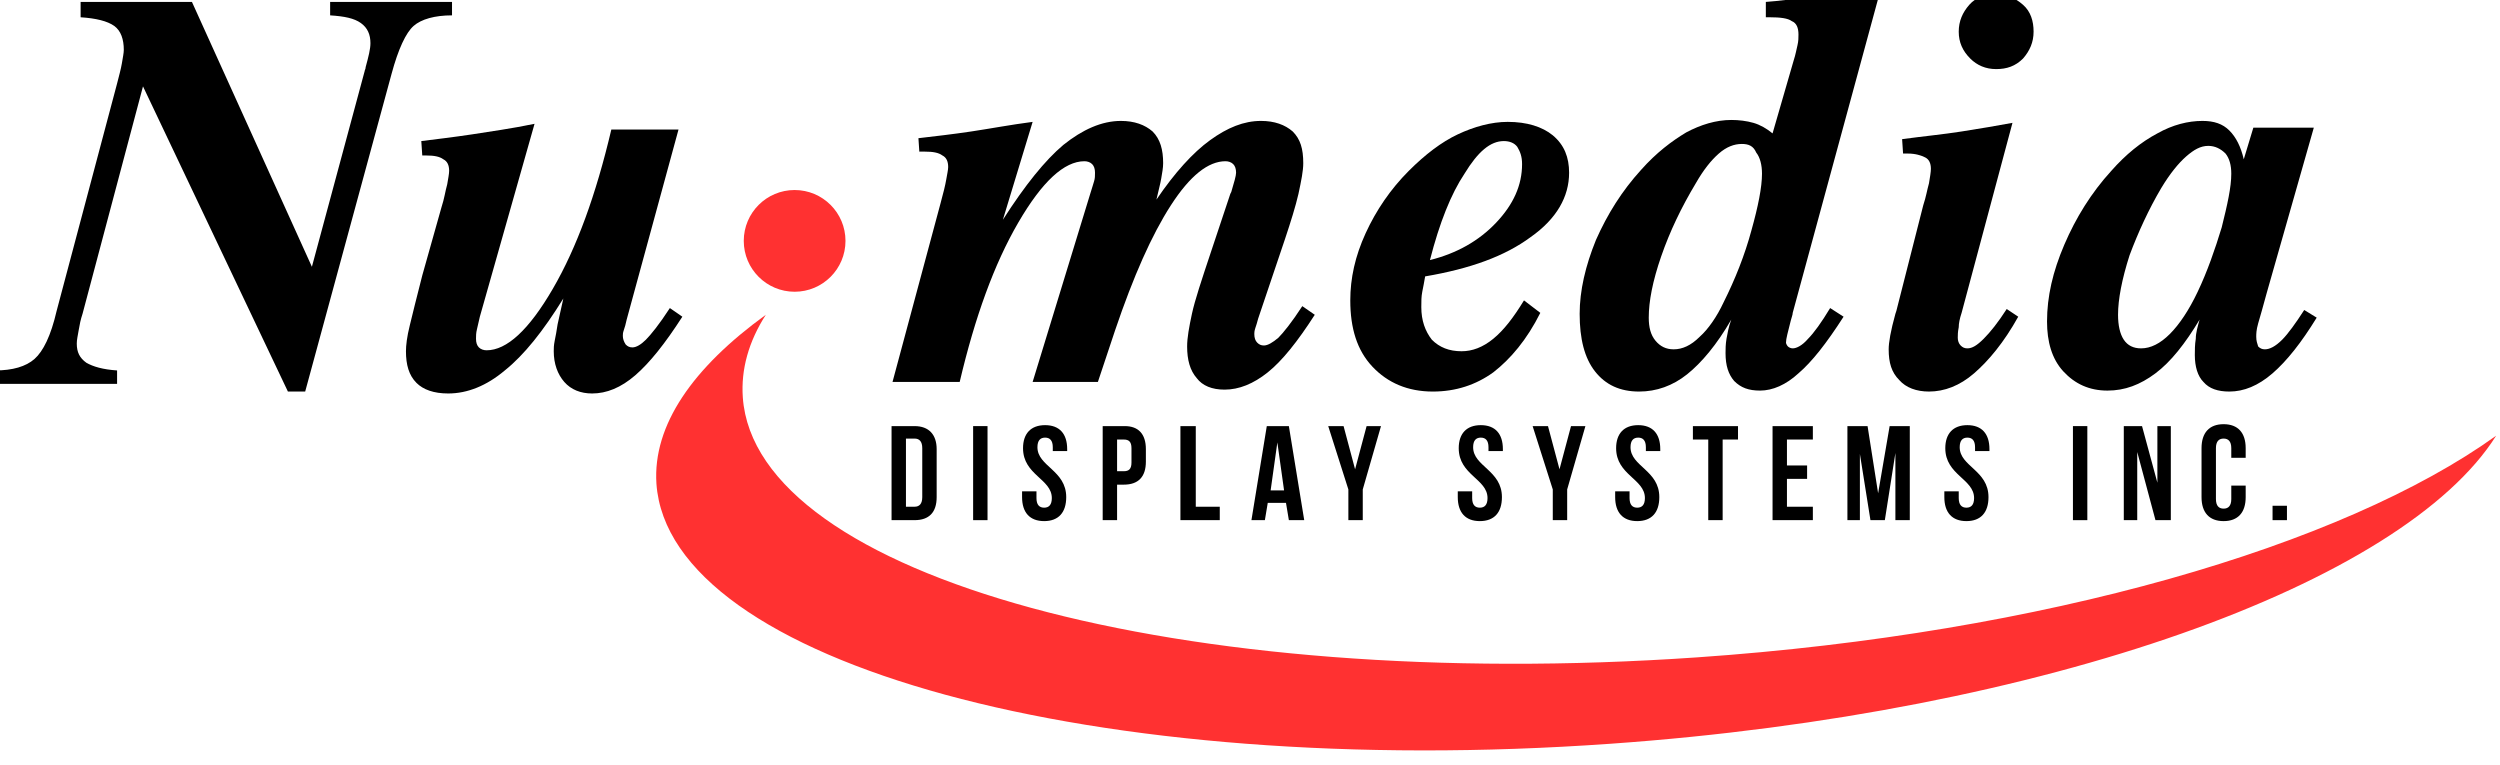
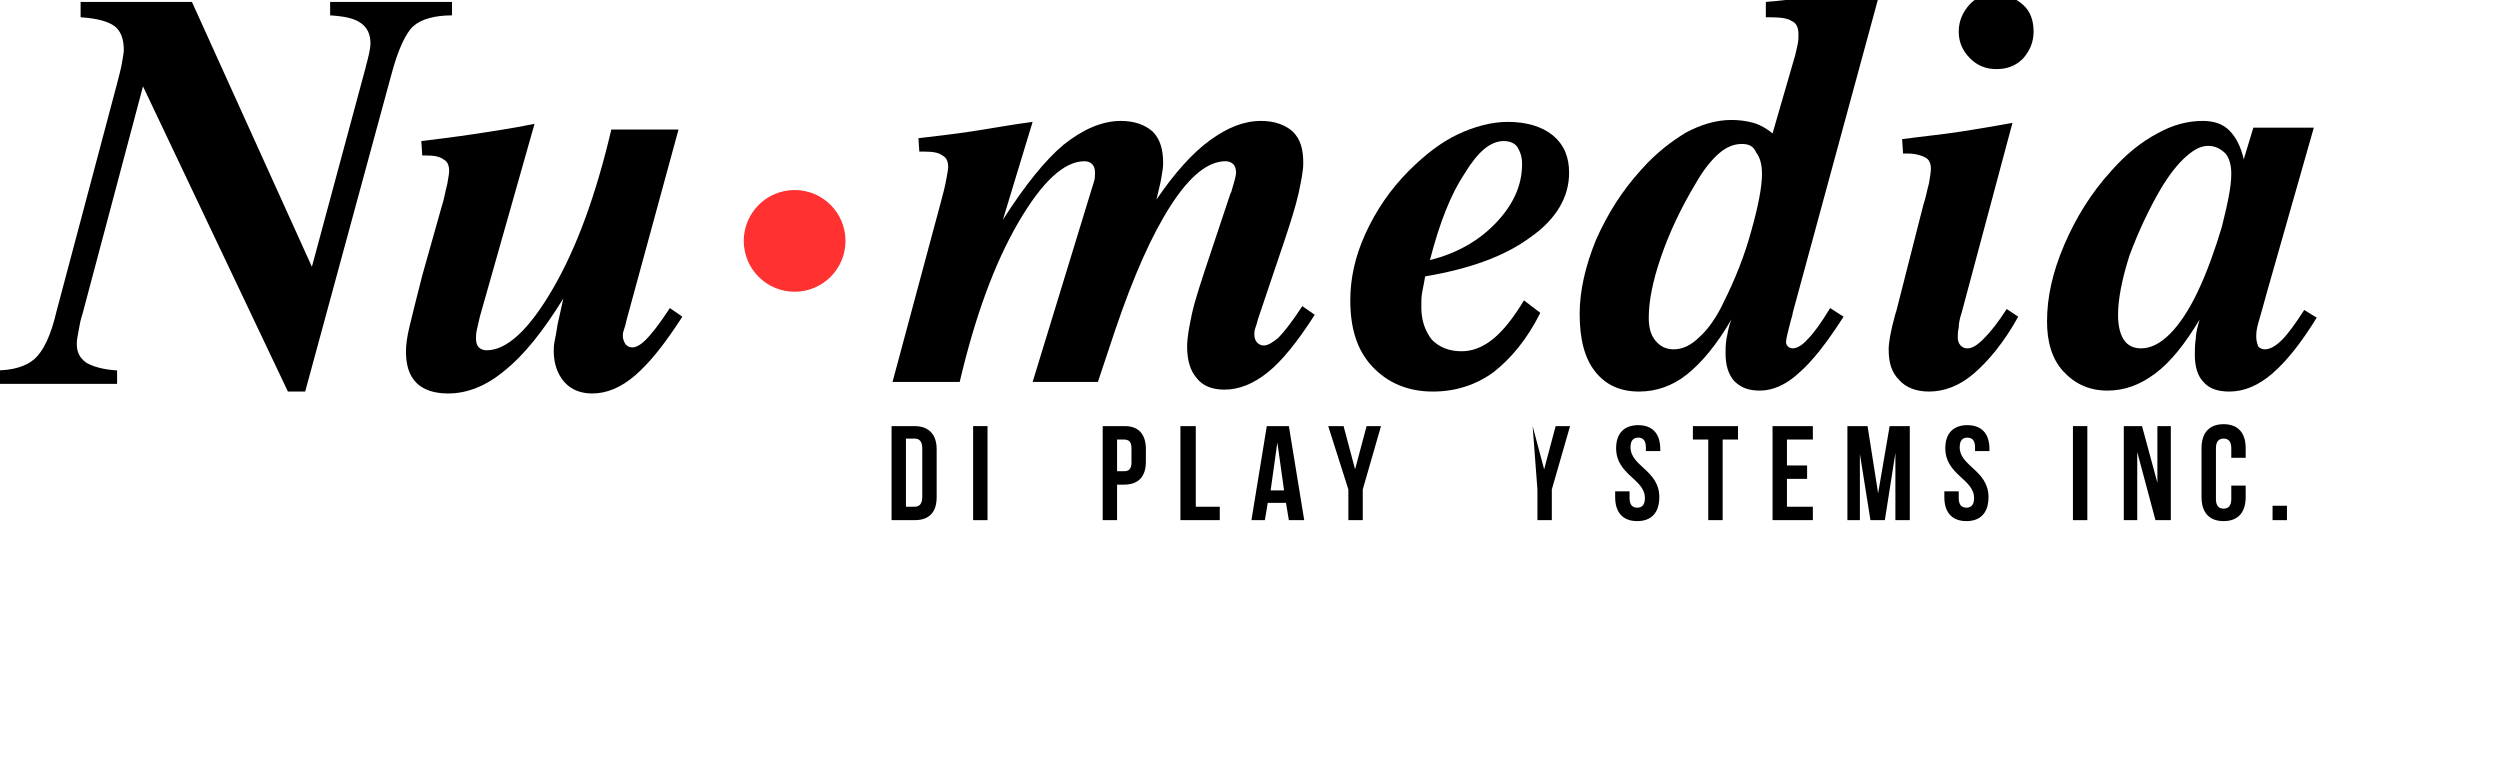
<svg xmlns="http://www.w3.org/2000/svg" version="1.1" id="Layer_1" x="0px" y="0px" viewBox="0 0 260.5 79.7" style="enable-background:new 0 0 260.5 79.7;" xml:space="preserve">
  <style type="text/css">
	.st0{fill:#FF3131;}
</style>
  <g>
    <g>
      <path d="M8.6,32.7c-0.2,0.6-0.3,1.1-0.4,1.7C8.1,35,8,35.4,8,35.8c0,0.9,0.3,1.5,1,2c0.7,0.4,1.7,0.7,3.2,0.8l0,1.4H-0.5v-1.4    c1.8,0,3.2-0.4,4.1-1.2s1.7-2.4,2.3-5l6.3-23.7c0.2-0.8,0.4-1.5,0.5-2.1c0.1-0.6,0.2-1.1,0.2-1.4c0-1.1-0.3-2-1-2.5    c-0.7-0.5-1.9-0.8-3.5-0.9V0.2h11.6l12.5,27.6L38,7.4c0-0.1,0.1-0.2,0.1-0.4c0.3-1.1,0.5-1.9,0.5-2.5c0-0.9-0.3-1.6-1-2.1    c-0.7-0.5-1.7-0.7-3.2-0.8V0.2h12.7v1.4c-1.8,0-3.2,0.4-4,1.1c-0.8,0.7-1.6,2.4-2.3,5l-9,33.1h-1.8L14.9,9L8.6,32.7z" />
      <path d="M65.3,33.3c-0.1,0.5-0.2,0.8-0.3,1.1c-0.1,0.3-0.1,0.4-0.1,0.6c0,0.3,0.1,0.6,0.3,0.9c0.2,0.2,0.4,0.3,0.7,0.3    c0.4,0,0.9-0.3,1.4-0.8c0.5-0.5,1.4-1.6,2.5-3.3l1.3,0.9c-1.8,2.8-3.4,4.8-4.9,6.1c-1.5,1.3-3,1.9-4.5,1.9c-1.2,0-2.2-0.4-2.9-1.2    c-0.7-0.8-1.1-1.9-1.1-3.2c0-0.3,0-0.6,0.1-1.1c0.1-0.5,0.2-1,0.3-1.7l0.6-2.7c-2.1,3.4-4.1,5.9-6.1,7.5c-1.9,1.6-3.9,2.4-5.9,2.4    c-1.5,0-2.6-0.4-3.3-1.1c-0.8-0.8-1.1-1.9-1.1-3.3c0-0.6,0.1-1.5,0.4-2.7c0.3-1.2,0.7-2.9,1.3-5.2l2-7.1c0.3-0.9,0.4-1.7,0.6-2.4    c0.1-0.6,0.2-1.1,0.2-1.4c0-0.6-0.2-1-0.6-1.2c-0.4-0.3-1-0.4-1.8-0.4H44l-0.1-1.5c1.6-0.2,3.3-0.4,5.3-0.7    c1.9-0.3,4.1-0.6,6.5-1.1L50,33c-0.1,0.4-0.2,0.9-0.3,1.3c-0.1,0.4-0.1,0.7-0.1,1c0,0.4,0.1,0.7,0.3,0.9c0.2,0.2,0.5,0.3,0.8,0.3    c2.1,0,4.4-2.1,6.9-6.4c2.5-4.3,4.5-9.8,6.1-16.6h7L65.3,33.3z" />
      <path d="M95.8,15.9l-0.1-1.5c1.7-0.2,3.5-0.4,5.5-0.7c2-0.3,4.1-0.7,6.4-1l-3.1,10.2c2.3-3.6,4.4-6.2,6.3-7.8c2-1.6,4-2.5,6-2.5    c1.4,0,2.5,0.4,3.3,1.1c0.8,0.8,1.1,1.9,1.1,3.3c0,0.5-0.1,1-0.2,1.6s-0.3,1.3-0.5,2.2c1.9-2.8,3.8-4.9,5.6-6.2    c1.8-1.3,3.5-2,5.3-2c1.4,0,2.5,0.4,3.3,1.1c0.8,0.8,1.1,1.8,1.1,3.3c0,0.8-0.2,1.8-0.5,3.2c-0.3,1.3-0.8,2.9-1.4,4.7l-2.8,8.3    c-0.1,0.4-0.2,0.7-0.3,1c-0.1,0.3-0.1,0.5-0.1,0.6c0,0.4,0.1,0.7,0.3,0.9c0.2,0.2,0.4,0.3,0.7,0.3c0.4,0,0.9-0.3,1.5-0.8    c0.5-0.5,1.4-1.6,2.5-3.3l1.3,0.9c-1.8,2.8-3.4,4.8-4.9,6c-1.5,1.2-3,1.8-4.5,1.8c-1.3,0-2.3-0.4-2.9-1.2c-0.7-0.8-1-1.9-1-3.3    c0-0.9,0.2-2,0.5-3.4c0.3-1.4,1-3.5,2-6.5l2-6l0.1-0.2c0.3-1,0.5-1.7,0.5-2c0-0.4-0.1-0.7-0.3-0.9c-0.2-0.2-0.5-0.3-0.8-0.3    c-1.8,0-3.7,1.5-5.7,4.6c-2,3.1-3.9,7.4-5.8,13l-1.8,5.4h-6.8l6-19.6c0.2-0.6,0.3-1,0.4-1.3c0.1-0.3,0.1-0.6,0.1-0.9    c0-0.4-0.1-0.7-0.3-0.9c-0.2-0.2-0.5-0.3-0.8-0.3c-2.1,0-4.4,2.1-6.9,6.4c-2.5,4.3-4.5,9.8-6.1,16.6h-7l5-18.6    c0.3-1.1,0.5-1.9,0.6-2.5s0.2-1,0.2-1.3c0-0.6-0.2-1-0.6-1.2c-0.4-0.3-1-0.4-1.8-0.4H95.8z" />
      <path d="M160.5,32.6c-1.4,2.8-3.1,4.8-4.9,6.2c-1.8,1.3-3.9,2-6.3,2c-2.6,0-4.7-0.9-6.3-2.6c-1.6-1.7-2.3-4-2.3-6.9    c0-2.3,0.5-4.6,1.6-7c1.1-2.4,2.6-4.6,4.5-6.5c1.7-1.7,3.4-3,5.1-3.8c1.7-0.8,3.5-1.3,5.2-1.3c2,0,3.6,0.5,4.7,1.4    c1.2,1,1.7,2.3,1.7,3.9c0,2.5-1.3,4.8-4,6.7c-2.7,2-6.3,3.3-11,4.1c-0.1,0.6-0.2,1.1-0.3,1.6c-0.1,0.5-0.1,1-0.1,1.6    c0,1.4,0.4,2.5,1.1,3.4c0.8,0.8,1.8,1.2,3.1,1.2c1.1,0,2.2-0.4,3.3-1.3c1.1-0.9,2.1-2.2,3.2-4L160.5,32.6z M149,27.1    c2.8-0.7,5.1-2,6.9-3.9c1.8-1.9,2.7-3.9,2.7-6.1c0-0.8-0.2-1.3-0.5-1.8c-0.3-0.4-0.8-0.6-1.4-0.6c-1.4,0-2.7,1.1-4.1,3.4    C151.2,20.2,150,23.2,149,27.1z" />
      <path d="M180.4,33.3c-1.5,2.6-3.1,4.5-4.6,5.7c-1.5,1.2-3.2,1.8-5,1.8c-2,0-3.5-0.7-4.6-2.1c-1.1-1.4-1.6-3.4-1.6-6    c0-2.4,0.6-5,1.7-7.7c1.2-2.7,2.7-5.1,4.7-7.3c1.6-1.8,3.2-3,4.7-3.9c1.5-0.8,3.1-1.3,4.7-1.3c0.8,0,1.6,0.1,2.3,0.3    c0.7,0.2,1.4,0.6,2,1.1l2.2-7.6c0.2-0.6,0.3-1.2,0.4-1.6c0.1-0.4,0.1-0.8,0.1-1.1c0-0.7-0.2-1.2-0.7-1.4c-0.4-0.3-1.2-0.4-2.3-0.4    H184V0.2c1.4-0.1,3-0.3,4.8-0.6c1.8-0.2,4.2-0.6,7.3-1.2l-9.3,34.2c0,0.2-0.1,0.4-0.2,0.8c-0.3,1.2-0.5,1.9-0.5,2.3    c0,0.1,0.1,0.3,0.2,0.4c0.1,0.1,0.3,0.2,0.5,0.2c0.4,0,1-0.3,1.6-1c0.6-0.6,1.4-1.7,2.3-3.2l1.4,0.9c-1.8,2.8-3.3,4.7-4.7,5.9    c-1.3,1.2-2.7,1.8-4,1.8c-1.2,0-2-0.3-2.7-1c-0.6-0.7-0.9-1.6-0.9-2.9c0-0.4,0-0.9,0.1-1.5C180,34.8,180.1,34.1,180.4,33.3z     M181.5,15c-0.8,0-1.6,0.3-2.4,1c-0.8,0.7-1.6,1.7-2.4,3.1c-1.5,2.5-2.7,5-3.6,7.6c-0.9,2.6-1.3,4.7-1.3,6.4c0,1,0.2,1.8,0.7,2.4    c0.5,0.6,1.1,0.9,1.9,0.9c0.9,0,1.8-0.4,2.7-1.3c0.9-0.8,1.8-2.1,2.5-3.6c1.2-2.4,2.2-4.9,2.9-7.5c0.7-2.5,1.1-4.5,1.1-5.9    c0-0.9-0.2-1.7-0.6-2.2C182.7,15.2,182.2,15,181.5,15z" />
      <path d="M200.4,21.4c0.3-0.9,0.4-1.6,0.6-2.3c0.1-0.6,0.2-1.2,0.2-1.5c0-0.6-0.2-1-0.6-1.2s-1-0.4-1.8-0.4h-0.5l-0.1-1.5    c2.2-0.3,4.3-0.5,6.2-0.8c1.9-0.3,3.7-0.6,5.3-0.9l-5.3,19.8c-0.2,0.6-0.3,1.1-0.3,1.5c-0.1,0.5-0.1,0.8-0.1,1.1    c0,0.3,0.1,0.6,0.3,0.8c0.2,0.2,0.4,0.3,0.7,0.3c0.5,0,1-0.3,1.7-1c0.7-0.7,1.5-1.7,2.4-3.1l1.2,0.8c-1.5,2.7-3.1,4.6-4.6,5.9    c-1.5,1.3-3.1,1.9-4.7,1.9c-1.3,0-2.4-0.4-3.1-1.2c-0.8-0.8-1.1-1.8-1.1-3.2c0-0.7,0.2-1.9,0.7-3.7l0.1-0.3L200.4,21.4z     M204.1,3.3c0-1.1,0.4-2,1.1-2.8c0.7-0.8,1.7-1.1,2.8-1.1c1.1,0,2,0.4,2.8,1.1s1.1,1.7,1.1,2.8s-0.4,2-1.1,2.8    c-0.8,0.8-1.7,1.1-2.8,1.1c-1.1,0-2-0.4-2.7-1.1C204.5,5.3,204.1,4.4,204.1,3.3z" />
      <path d="M229.2,33.3c-1.5,2.5-3,4.4-4.6,5.6c-1.6,1.2-3.2,1.8-5,1.8c-1.9,0-3.4-0.7-4.6-2c-1.2-1.3-1.7-3.1-1.7-5.2    c0-2.6,0.6-5.2,1.8-8c1.2-2.8,2.8-5.4,4.9-7.7c1.5-1.7,3.1-3,4.8-3.9c1.6-0.9,3.2-1.3,4.7-1.3c1.2,0,2.1,0.3,2.8,1    c0.7,0.7,1.2,1.7,1.5,3l1-3.3h6.3l-4.9,17.2c-0.4,1.5-0.7,2.5-0.9,3.2c-0.2,0.7-0.2,1.1-0.2,1.4c0,0.4,0.1,0.7,0.2,1    c0.2,0.2,0.4,0.3,0.7,0.3c0.5,0,1.1-0.3,1.8-1c0.6-0.6,1.4-1.7,2.3-3.1l1.3,0.8c-1.6,2.6-3.1,4.5-4.6,5.8c-1.5,1.3-3,1.9-4.5,1.9    c-1.2,0-2.1-0.3-2.7-1c-0.6-0.6-0.9-1.6-0.9-2.8c0-0.5,0-1.1,0.1-1.7C228.8,34.7,229,34,229.2,33.3z M230.1,15.2    c-0.8,0-1.5,0.4-2.3,1.1c-0.8,0.7-1.7,1.8-2.6,3.3c-1.3,2.2-2.4,4.6-3.3,7c-0.8,2.5-1.2,4.6-1.2,6.2c0,1.1,0.2,2,0.6,2.6    c0.4,0.6,1,0.9,1.8,0.9c1,0,2-0.5,3-1.5c1-1,2-2.5,2.9-4.4c1-2.1,1.8-4.4,2.5-6.7c0.6-2.4,1-4.2,1-5.6c0-0.9-0.2-1.6-0.6-2.1    C231.4,15.5,230.8,15.2,230.1,15.2z" />
    </g>
    <g>
      <path d="M95.3,44.4c1.5,0,2.3,0.9,2.3,2.4v5c0,1.6-0.8,2.4-2.3,2.4h-2.4v-9.8H95.3z M94.4,52.8h0.9c0.5,0,0.8-0.3,0.8-1v-5.1    c0-0.7-0.3-1-0.8-1h-0.9V52.8z" />
      <path d="M102.9,44.4v9.8h-1.5v-9.8H102.9z" />
-       <path d="M108.9,44.3c1.5,0,2.3,0.9,2.3,2.5V47h-1.5v-0.4c0-0.7-0.3-1-0.8-1s-0.8,0.3-0.8,1c0,2,3,2.4,3,5.2c0,1.6-0.8,2.5-2.3,2.5    c-1.5,0-2.3-0.9-2.3-2.5v-0.6h1.5v0.7c0,0.7,0.3,1,0.8,1c0.5,0,0.8-0.3,0.8-1c0-2-3-2.4-3-5.2C106.6,45.2,107.4,44.3,108.9,44.3z" />
      <path d="M119.4,46.8v1.3c0,1.6-0.8,2.4-2.3,2.4h-0.7v3.7h-1.5v-9.8h2.3C118.6,44.4,119.4,45.2,119.4,46.8z M116.4,49.1h0.7    c0.5,0,0.8-0.2,0.8-0.9v-1.5c0-0.7-0.3-0.9-0.8-0.9h-0.7V49.1z" />
      <path d="M124.6,44.4v8.4h2.5v1.4H123v-9.8H124.6z" />
      <path d="M134.3,54.2l-0.3-1.8h-1.9l-0.3,1.8h-1.4l1.6-9.8h2.3l1.6,9.8H134.3z M133.8,51.1l-0.7-5l-0.7,5H133.8z" />
      <path d="M138.4,44.4h1.6l1.2,4.5l1.2-4.5h1.5l-1.9,6.6v3.2h-1.5v-3.2L138.4,44.4z" />
-       <path d="M154.3,44.3c1.5,0,2.3,0.9,2.3,2.5V47h-1.5v-0.4c0-0.7-0.3-1-0.8-1s-0.8,0.3-0.8,1c0,2,3,2.4,3,5.2c0,1.6-0.8,2.5-2.3,2.5    s-2.3-0.9-2.3-2.5v-0.6h1.5v0.7c0,0.7,0.3,1,0.8,1s0.8-0.3,0.8-1c0-2-3-2.4-3-5.2C152,45.2,152.8,44.3,154.3,44.3z" />
-       <path d="M159.7,44.4h1.6l1.2,4.5l1.2-4.5h1.5l-1.9,6.6v3.2h-1.5v-3.2L159.7,44.4z" />
+       <path d="M159.7,44.4l1.2,4.5l1.2-4.5h1.5l-1.9,6.6v3.2h-1.5v-3.2L159.7,44.4z" />
      <path d="M170.7,44.3c1.5,0,2.3,0.9,2.3,2.5V47h-1.5v-0.4c0-0.7-0.3-1-0.8-1s-0.8,0.3-0.8,1c0,2,3,2.4,3,5.2c0,1.6-0.8,2.5-2.3,2.5    s-2.3-0.9-2.3-2.5v-0.6h1.5v0.7c0,0.7,0.3,1,0.8,1s0.8-0.3,0.8-1c0-2-3-2.4-3-5.2C168.4,45.2,169.2,44.3,170.7,44.3z" />
      <path d="M181.1,44.4v1.4h-1.6v8.4H178v-8.4h-1.6v-1.4H181.1z" />
      <path d="M188.3,48.5v1.4h-2.1v2.9h2.7v1.4h-4.2v-9.8h4.2v1.4h-2.7v2.7H188.3z" />
      <path d="M196.9,44.4h2.1v9.8h-1.5v-7l-1.1,7h-1.5l-1.1-6.9v6.9h-1.3v-9.8h2.1l1.1,7L196.9,44.4z" />
      <path d="M205,44.3c1.5,0,2.3,0.9,2.3,2.5V47h-1.5v-0.4c0-0.7-0.3-1-0.8-1s-0.8,0.3-0.8,1c0,2,3,2.4,3,5.2c0,1.6-0.8,2.5-2.3,2.5    s-2.3-0.9-2.3-2.5v-0.6h1.5v0.7c0,0.7,0.3,1,0.8,1s0.8-0.3,0.8-1c0-2-3-2.4-3-5.2C202.7,45.2,203.5,44.3,205,44.3z" />
      <path d="M217.5,44.4v9.8h-1.5v-9.8H217.5z" />
      <path d="M222.7,54.2h-1.4v-9.8h1.9l1.6,5.9v-5.9h1.4v9.8h-1.6l-1.9-7.1V54.2z" />
      <path d="M234,51.8c0,1.6-0.8,2.5-2.3,2.5s-2.3-0.9-2.3-2.5v-5.1c0-1.6,0.8-2.5,2.3-2.5s2.3,0.9,2.3,2.5v1h-1.5v-1    c0-0.7-0.3-1-0.8-1s-0.8,0.3-0.8,1v5.3c0,0.7,0.3,1,0.8,1s0.8-0.3,0.8-1v-1.4h1.5V51.8z" />
      <path d="M238.3,54.2h-1.5v-1.5h1.5V54.2z" />
    </g>
    <circle class="st0" cx="82.8" cy="25.1" r="5.3" />
-     <path class="st0" d="M176.8,68.5c-53.6,3.7-98.1-8.4-99.4-27.1c-0.2-2.9,0.6-5.8,2.4-8.6C72.2,38.3,68,44.3,68.4,50.4   c1.3,18.7,45.8,30.9,99.4,27.1c45.3-3.2,82.6-16.7,92.3-32.1C244.1,56.9,213,66,176.8,68.5z" />
  </g>
</svg>